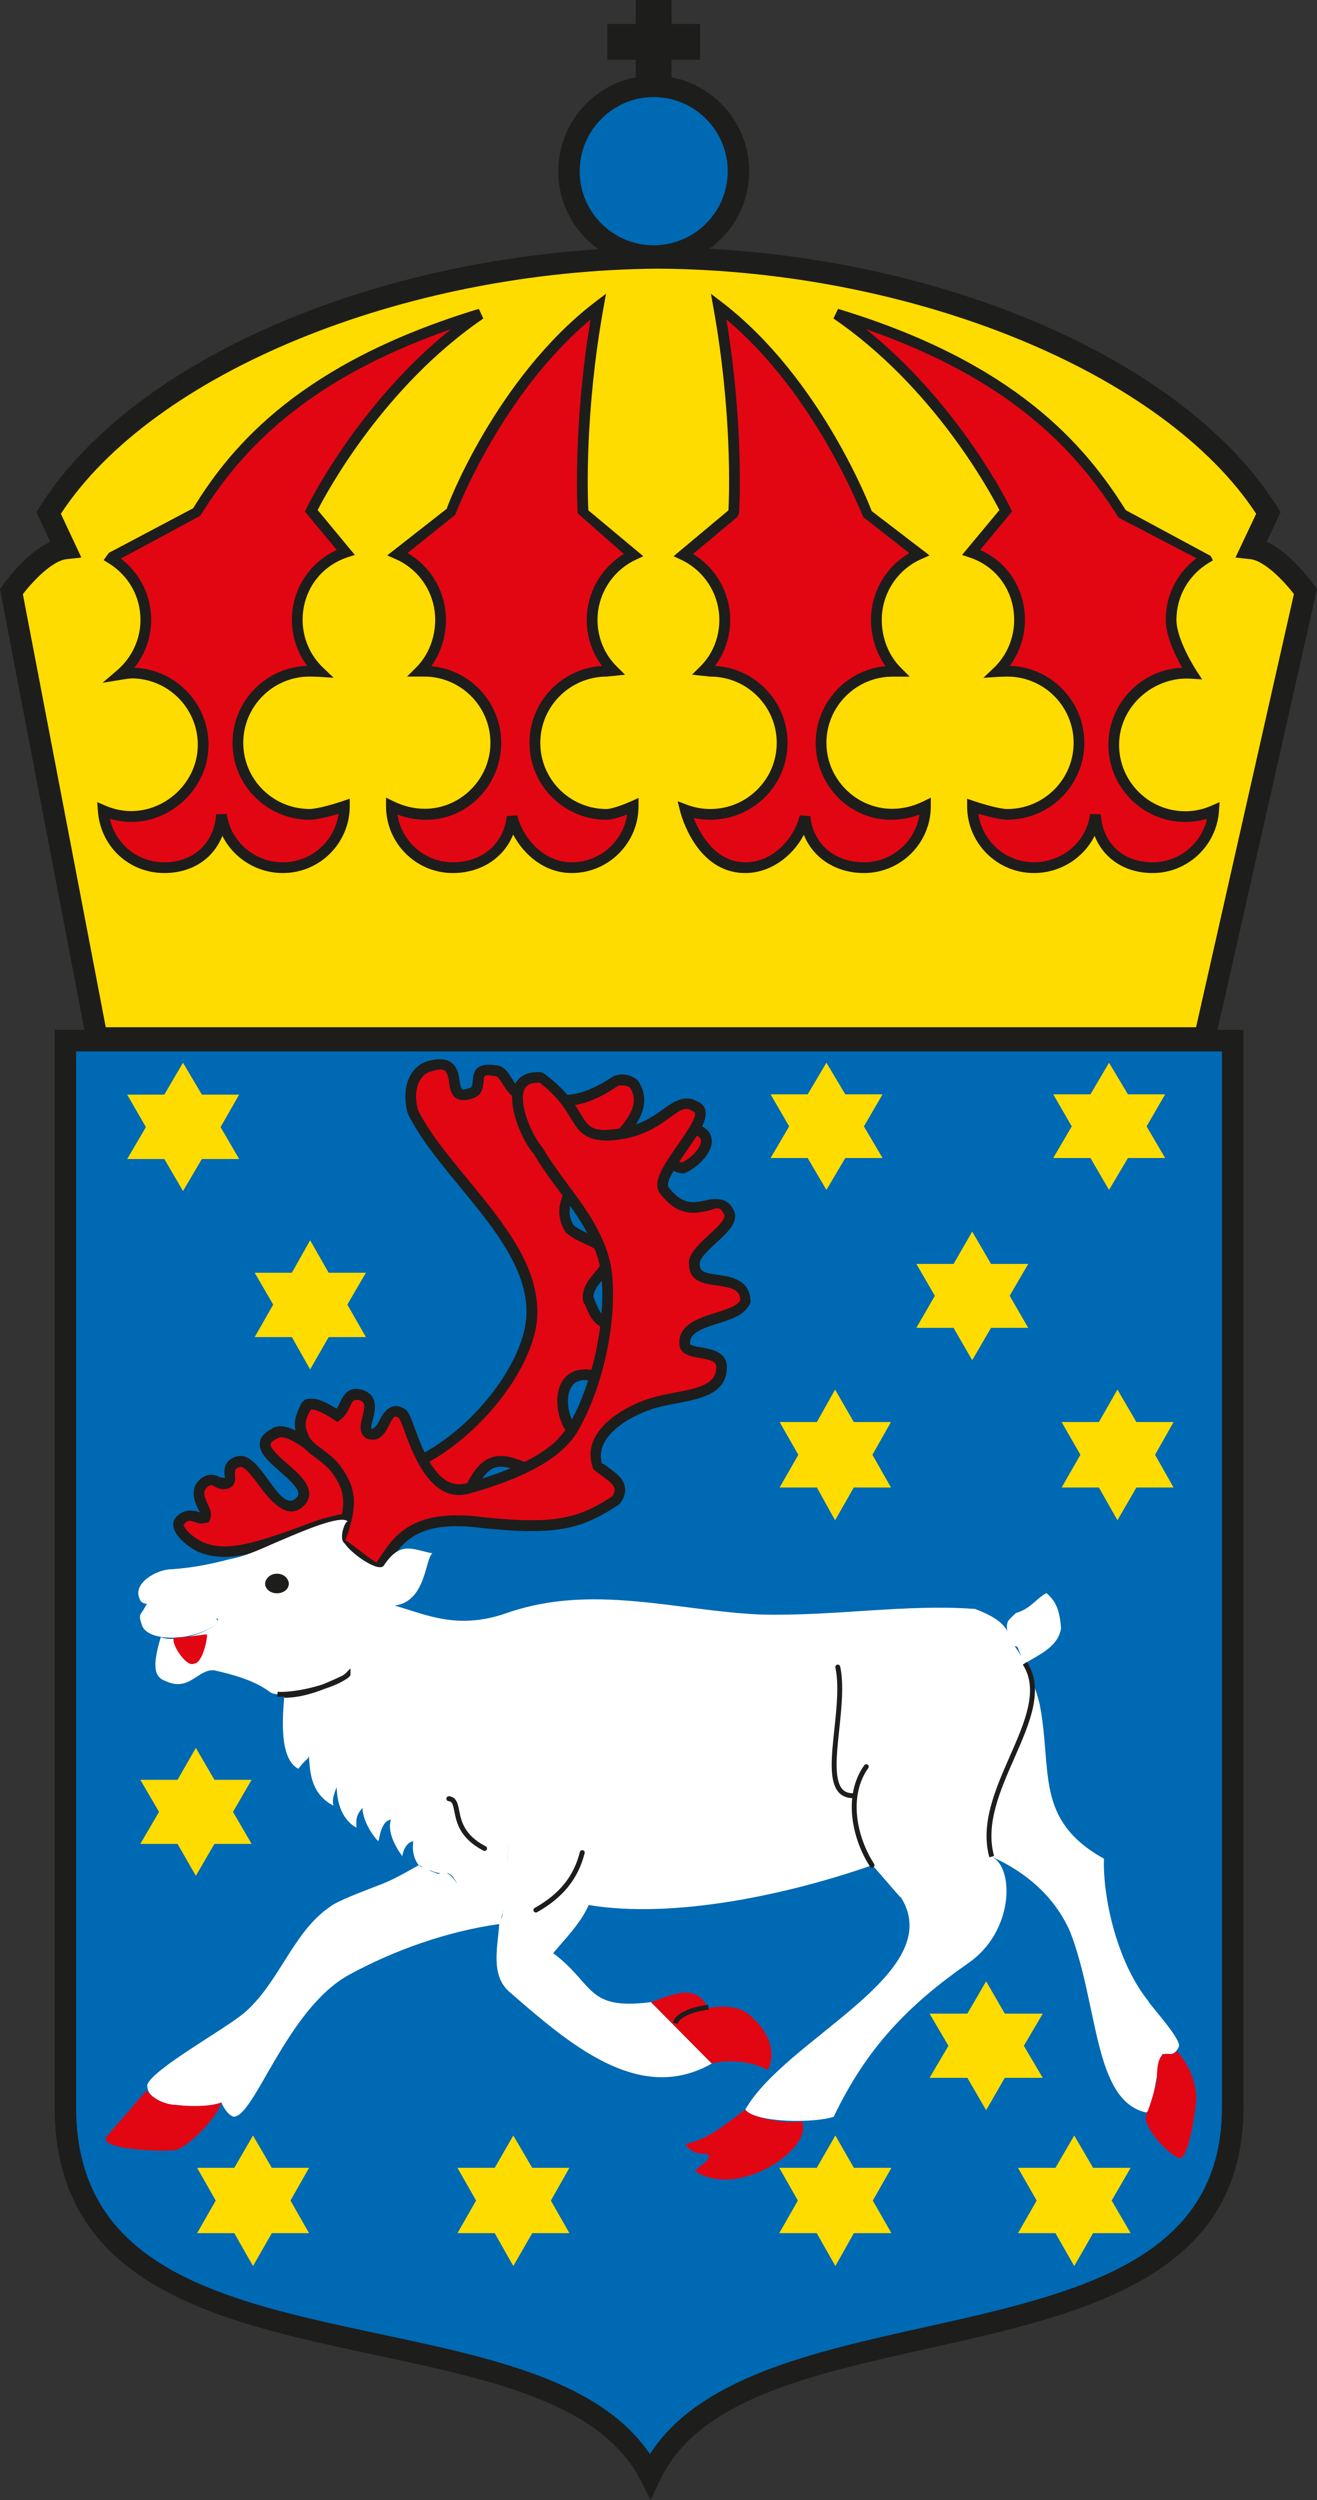
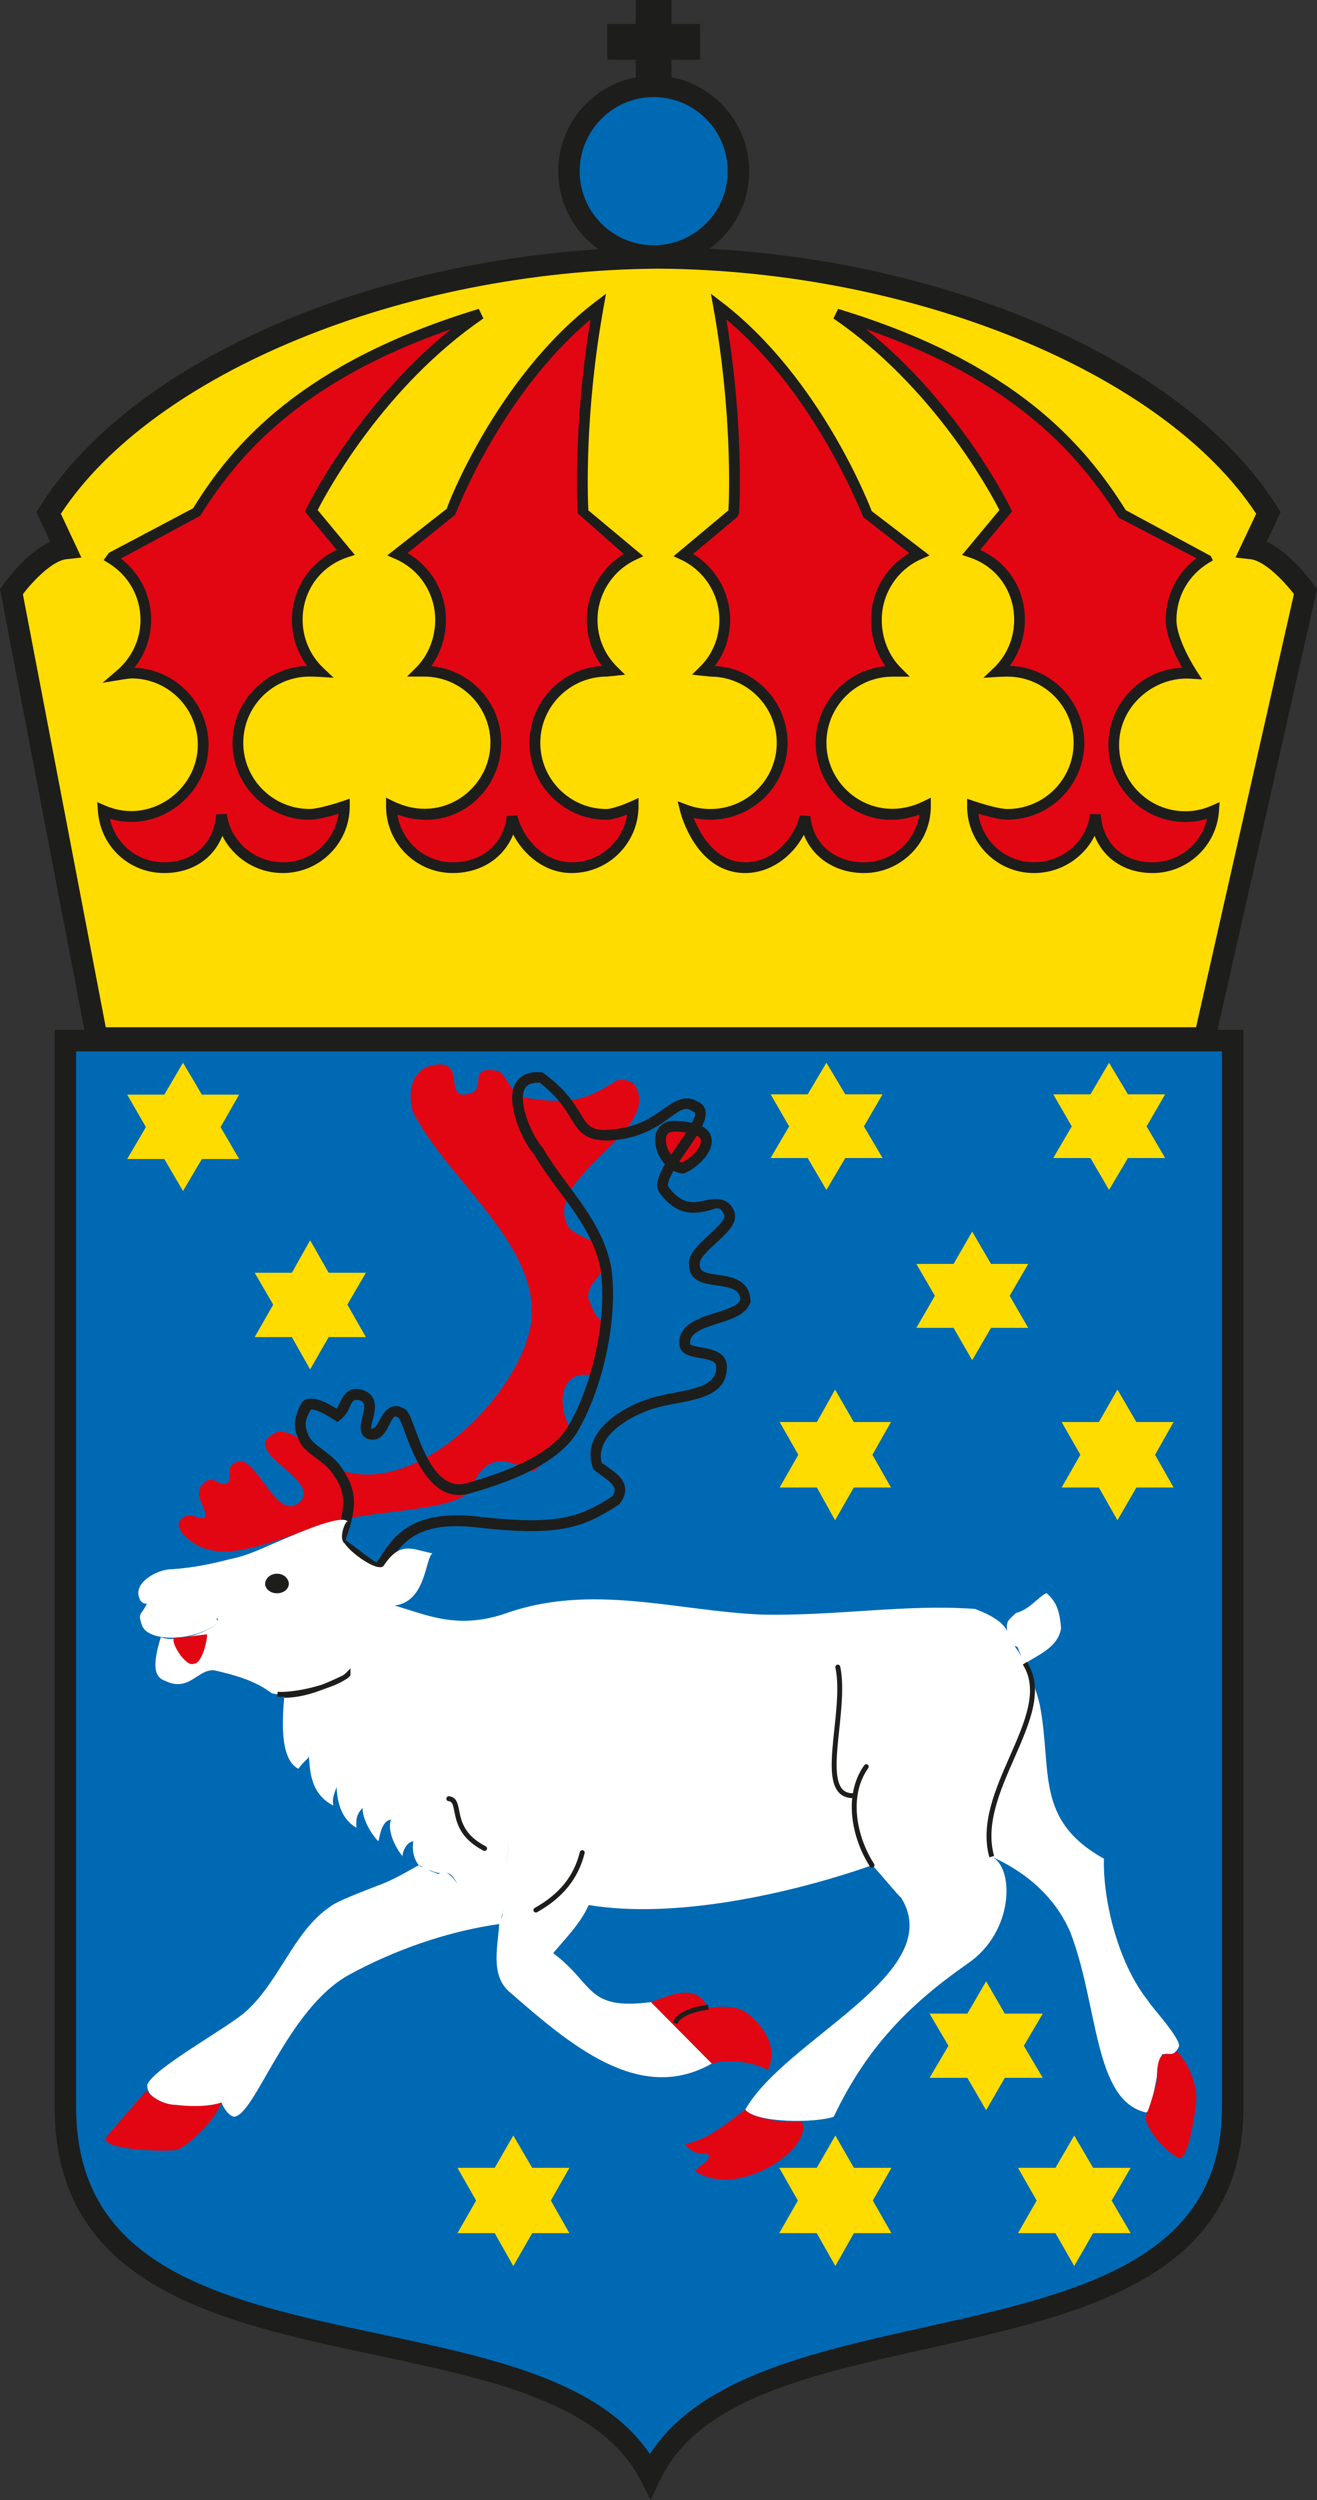
<svg xmlns="http://www.w3.org/2000/svg" version="1.1" x="0px" y="0px" width="36.787px" height="69.794px" viewBox="0 0 36.787 69.794" enable-background="new 0 0 36.787 69.794" xml:space="preserve">
  <rect x="0" y="0" width="36.787" height="69.794" fill="#333333" stroke="none" />
  <g id="Forsvarsmakten">
</g>
  <g id="Ubatsflottiljen">
    <g>
      <g>
        <g>
          <path fill="#FFFFFF" d="M1.827,29.051h32.605v29.785c-0.006,8.047-13.701,4.836-16.269,10.277      c-2.711-5.32-16.309-1.93-16.336-10.266V29.051L1.827,29.051z" />
        </g>
        <g>
          <path fill="#0069B3" d="M1.827,29.051h32.605v29.785c-0.006,8.047-13.701,4.836-16.269,10.277      c-2.711-5.32-16.309-1.93-16.336-10.266V29.051L1.827,29.051z" />
          <path fill="#1D1D1B" d="M18.173,69.794l-0.277-0.545c-1.101-2.16-4.155-2.811-7.388-3.499c-4.407-0.938-8.964-1.908-8.981-6.901      V28.751h33.205v30.084c-0.003,4.767-4.485,5.764-8.82,6.73c-3.3,0.734-6.416,1.428-7.477,3.676L18.173,69.794L18.173,69.794z       M2.126,29.351v29.497c0.015,4.508,4.139,5.386,8.506,6.315c3.149,0.671,6.135,1.307,7.522,3.348      c1.372-2.139,4.548-2.847,7.626-3.531c4.293-0.956,8.349-1.858,8.352-6.144V29.351H2.126L2.126,29.351z" />
        </g>
        <g>
-           <polygon fill="#FFDC00" points="7.067,63.261 6.545,62.343 5.506,62.343 6.026,61.433 5.506,60.519 6.545,60.519 7.067,59.617       7.592,60.519 8.633,60.519 8.114,61.433 8.633,62.343 7.592,62.343 7.067,63.261     " />
-         </g>
+           </g>
        <g>
          <polygon fill="#FFDC00" points="14.338,63.261 13.819,62.343 12.778,62.343 13.299,61.433 12.778,60.519 13.819,60.519       14.338,59.617 14.866,60.519 15.905,60.519 15.387,61.433 15.905,62.343 14.866,62.343 14.338,63.261     " />
        </g>
        <g>
          <polygon fill="#FFDC00" points="30.006,63.261 29.482,62.343 28.435,62.343 28.957,61.433 28.435,60.519 29.482,60.519       30.006,59.617 30.533,60.519 31.582,60.519 31.051,61.433 31.582,62.343 30.533,62.343 30.006,63.261     " />
        </g>
        <g>
          <polygon fill="#FFDC00" points="27.545,58.91 27.021,58.007 25.965,58.007 26.492,57.113 25.965,56.214 27.021,56.214       27.545,55.312 28.066,56.214 29.127,56.214 28.598,57.113 29.127,58.007 28.066,58.007 27.545,58.91     " />
        </g>
        <g>
          <polygon fill="#FFDC00" points="23.326,42.441 22.818,41.527 21.777,41.527 22.299,40.613 21.777,39.699 22.818,39.699       23.326,38.793 23.848,39.699 24.887,39.699 24.369,40.613 24.887,41.527 23.848,41.527 23.326,42.441     " />
        </g>
        <g>
          <polygon fill="#FFDC00" points="31.213,42.441 30.695,41.527 29.654,41.527 30.178,40.613 29.654,39.699 30.695,39.699       31.213,38.793 31.742,39.699 32.781,39.699 32.264,40.613 32.781,41.527 31.742,41.527 31.213,42.441     " />
        </g>
        <g>
          <polyline fill="#FFDC00" points="21.525,32.328 22.043,31.445 21.525,30.551 22.56,30.551 23.084,29.668 23.611,30.551       24.652,30.551 24.131,31.445 24.652,32.328 23.611,32.328 23.084,33.219 23.084,33.219 22.56,32.328     " />
        </g>
        <g>
          <polygon fill="#FFDC00" points="30.978,33.219 30.459,32.328 29.42,32.328 29.937,31.445 29.42,30.551 30.459,30.551       30.978,29.668 31.506,30.551 32.545,30.551 32.027,31.445 32.545,32.328 31.506,32.328 30.978,33.219     " />
        </g>
        <g>
          <polygon fill="#FFDC00" points="27.156,37.972 26.635,37.07 25.596,37.07 26.113,36.175 25.596,35.285 26.635,35.285       27.156,34.383 27.682,35.285 28.721,35.285 28.203,36.175 28.721,37.07 27.682,37.07 27.156,37.972     " />
        </g>
        <g>
-           <polygon fill="#FFDC00" points="5.471,52.367 4.959,51.476 3.92,51.476 4.442,50.582 3.92,49.687 4.959,49.687 5.471,48.796       5.989,49.687 7.028,49.687 6.508,50.582 7.028,51.476 5.989,51.476 5.471,52.367     " />
-         </g>
+           </g>
        <g>
          <polygon fill="#FFDC00" points="5.112,33.25 4.59,32.356 3.553,32.356 4.075,31.465 3.553,30.559 4.59,30.559 5.112,29.668       5.639,30.559 6.68,30.559 6.161,31.465 6.68,32.356 5.639,32.356 5.112,33.25     " />
        </g>
        <g>
          <polygon fill="#FFDC00" points="8.663,38.23 8.153,37.328 7.114,37.328 7.631,36.421 7.114,35.531 8.153,35.531 8.663,34.625       9.18,35.531 10.221,35.531 9.702,36.421 10.221,37.328 9.18,37.328 8.663,38.23     " />
        </g>
        <g>
          <path fill="#E20613" d="M18.805,31.442c0.264-0.008,0.804,0.051,0.902,0.297c0.125,0.309-0.305,0.731-0.634,0.871      C18.475,32.551,18.163,31.461,18.805,31.442L18.805,31.442z" />
          <path fill="#1D1D1B" d="M19.096,32.762l-0.038-0.004c-0.451-0.044-0.772-0.542-0.758-0.956c0.01-0.306,0.202-0.501,0.501-0.511      c0.17,0,0.898,0.019,1.046,0.392c0.174,0.431-0.364,0.915-0.715,1.064L19.096,32.762L19.096,32.762z M18.852,31.591      c-0.129,0.003-0.246,0.029-0.252,0.221c-0.009,0.257,0.195,0.59,0.451,0.642c0.291-0.141,0.591-0.478,0.518-0.66      C19.524,31.684,19.196,31.591,18.852,31.591L18.852,31.591z" />
        </g>
        <g>
          <path fill="#E20613" d="M13.149,41.554c0.508-1.129,1.074-0.734,1.764-0.48c0,0,0.775-0.731,1.06-1.137      c-0.447-0.649-0.369-1.812,0.678-1.512c0.33-1.047,0.33-1.496,0.33-1.496c-0.367,0-0.502-0.629-0.557-0.688      c0-0.355,0.248-0.527,0.445-0.805c0.111-0.226,0.039-0.379-0.021-0.574c-0.197-0.238-0.623-0.285-0.951-0.574      c-0.871-1.418,2.69-2.711,1.82-4.016c-0.139-0.113-0.291-0.152-0.481-0.113c-0.877,0.566-1.34,0.688-2.6,0.48      c-0.498-0.223-0.479-0.734-0.809-0.754c-0.775-0.113-0.236,0.531-0.699,0.641c-0.83,0.262,0.019-1.102-1.164-0.754      c-0.348,0.113-0.613,0.562-0.441,1.242c0.908,1.855,3.502,3.676,3.324,5.808c-0.188,1.992-3.266,5.144-5.486,4.156      c-0.566-0.582-1.418-1.219-1.713-0.949c-1,0.5,1.455,1.32,0.684,1.938c-0.627,0.481-1.162-1.316-1.684-1.164      c-0.422,0.129-0.123,0.496-0.291,0.59c-0.273,0.16-0.332-0.262-0.662,0.008c-0.365,0.332,0.123,0.738,0.037,0.945      c-0.15,0.156-0.441-0.258-0.727,0.133c-0.086,0.184,0.172,0.492,0.576,0.699c0.66,0.277,1.4,0.133,3.117-0.516      C10.125,42.089,12.829,42.265,13.149,41.554L13.149,41.554z" />
-           <path fill="#1D1D1B" d="M6.267,43.463L6.267,43.463c-0.271,0-0.507-0.047-0.743-0.146c-0.437-0.224-0.794-0.602-0.654-0.901      c0.206-0.289,0.491-0.268,0.675-0.209c0.015,0.006,0.031,0.011,0.047,0.016c-0.025-0.025-0.048-0.075-0.065-0.113      c-0.091-0.2-0.243-0.537,0.067-0.819c0.227-0.186,0.44-0.117,0.554-0.048l0.002-0.001l0.134,0.021      c-0.032-0.201-0.051-0.489,0.32-0.603l0.108-0.016c0.288,0,0.521,0.317,0.769,0.653c0.24,0.328,0.513,0.74,0.759,0.551      c0.092-0.073,0.093-0.129,0.094-0.147c0.004-0.165-0.281-0.416-0.511-0.617c-0.31-0.272-0.603-0.529-0.565-0.814      c0.019-0.15,0.128-0.276,0.323-0.373c0.04-0.045,0.137-0.08,0.252-0.08c0.447,0,1.161,0.57,1.636,1.059      c0.213,0.083,0.497,0.142,0.795,0.142c1.95,0,4.271-2.47,4.434-4.207c0.108-1.3-0.89-2.512-1.856-3.684      c-0.575-0.698-1.118-1.358-1.454-2.044c-0.21-0.82,0.129-1.32,0.53-1.451c0.79-0.232,0.882,0.26,0.919,0.537      c0.033,0.244,0.081,0.262,0.108,0.243c0.036,0,0.083-0.009,0.139-0.027c0.093-0.022,0.107-0.047,0.121-0.207      c0.016-0.179,0.015-0.533,0.645-0.439c0.225,0.013,0.338,0.195,0.438,0.355c0.096,0.154,0.195,0.314,0.41,0.41      c1.203,0.179,1.645,0.056,2.457-0.47c0.108-0.033,0.165-0.039,0.218-0.039c0.162,0,0.306,0.053,0.439,0.162      c0.528,0.78-0.185,1.483-0.874,2.163c-0.665,0.655-1.292,1.274-0.913,1.891c0.116,0.094,0.286,0.17,0.451,0.245      c0.188,0.085,0.365,0.165,0.488,0.312l0.047,0.112c0.056,0.172,0.119,0.368-0.007,0.624c-0.066,0.096-0.123,0.163-0.177,0.229      c-0.133,0.157-0.239,0.284-0.252,0.472c0.012,0.026,0.024,0.058,0.04,0.099c0.06,0.155,0.185,0.477,0.365,0.477h0.15v0.15      c0,0.02-0.004,0.484-0.337,1.541l-0.044,0.14l-0.141-0.04c-0.328-0.098-0.555-0.036-0.667,0.18      c-0.147,0.279-0.079,0.764,0.155,1.102l0.059,0.086l-0.06,0.085c-0.291,0.414-1.048,1.13-1.08,1.16l-0.068,0.063l-0.318-0.122      c-0.231-0.093-0.45-0.18-0.639-0.18c-0.188,0-0.437,0.076-0.705,0.671c-0.216,0.479-1.129,0.594-2.287,0.739      c-0.807,0.101-1.642,0.206-2.243,0.447C7.48,43.285,6.807,43.463,6.267,43.463L6.267,43.463z M5.296,42.457      c-0.026,0-0.087,0-0.169,0.112c-0.012,0.031,0.134,0.277,0.523,0.477c0.592,0.249,1.208,0.153,2.996-0.522      c0.634-0.255,1.489-0.362,2.315-0.466c0.936-0.117,1.904-0.239,2.051-0.564c0.26-0.578,0.571-0.848,0.978-0.848      c0.247,0,0.491,0.098,0.75,0.201l0.137,0.053c0.179-0.171,0.663-0.645,0.914-0.969c-0.247-0.42-0.299-0.971-0.115-1.32      c0.159-0.303,0.473-0.436,0.873-0.362c0.19-0.628,0.252-1.016,0.273-1.196c-0.277-0.101-0.414-0.456-0.485-0.641l-0.04-0.043      l-0.021-0.126c0-0.318,0.164-0.514,0.323-0.703c0.05-0.06,0.102-0.12,0.15-0.188c0.06-0.126,0.029-0.221-0.022-0.377      c-0.071-0.108-0.211-0.171-0.373-0.244c-0.176-0.08-0.376-0.17-0.555-0.327c-0.532-0.854,0.244-1.62,0.929-2.295      c0.74-0.73,1.201-1.246,0.865-1.75c-0.066-0.042-0.183-0.08-0.325-0.049c-0.564,0.376-1,0.578-1.68,0.578      c-0.264,0-0.573-0.031-0.974-0.097c-0.336-0.144-0.476-0.371-0.579-0.536c-0.095-0.153-0.139-0.211-0.214-0.216      c-0.306-0.042-0.297-0.038-0.315,0.167c-0.013,0.149-0.035,0.397-0.34,0.469c-0.076,0.024-0.151,0.038-0.218,0.038      c-0.338,0-0.38-0.315-0.405-0.503c-0.053-0.393-0.157-0.402-0.533-0.29c-0.268,0.087-0.491,0.458-0.338,1.062      c0.31,0.625,0.842,1.272,1.405,1.956c1.004,1.219,2.042,2.479,1.923,3.901c-0.174,1.851-2.651,4.48-4.733,4.48h0      c-0.341,0-0.665-0.067-0.963-0.2c-0.592-0.593-1.189-1-1.467-1l-0.118,0.048c-0.097,0.049-0.154,0.1-0.16,0.144      c-0.017,0.127,0.263,0.372,0.466,0.551c0.305,0.268,0.62,0.544,0.613,0.851c-0.003,0.141-0.074,0.268-0.209,0.376      c-0.413,0.319-0.84-0.139-1.186-0.608c-0.174-0.237-0.392-0.532-0.527-0.532c-0.164,0.047-0.161,0.099-0.151,0.235      c0.007,0.104,0.018,0.262-0.13,0.345C6.27,41.619,6.097,41.56,5.996,41.5c-0.078-0.048-0.117-0.056-0.206,0.018      c-0.128,0.117-0.094,0.238,0.01,0.469c0.063,0.138,0.128,0.281,0.071,0.418l-0.038,0.093l-0.19,0.036      c-0.068,0-0.131-0.021-0.192-0.041C5.398,42.475,5.343,42.457,5.296,42.457L5.296,42.457z" />
        </g>
        <g>
-           <path fill="#E20613" d="M9.454,43.086c0.096-0.07,1.061,0.855,1.144,0.68c0.426-0.586,0.754-1.543,2.881-1.262      c2.029,0.215,2.726,0.027,3.711-0.609c0.389-0.5-0.209-0.707-0.518-0.996c-0.275-0.961,1.045-1.621,1.746-1.777      c0.709-0.18,1.681-0.18,1.736-0.891c0.078-0.637-1.011-0.328-1.027-0.707c-0.059-0.762,1.453-0.648,1.689-1.168      c0-0.949-1.416-0.332-1.416-1.031c-0.096-0.461,1.123-1.035,0.973-1.449c-0.293-0.746-1.012,0.414-1.804-0.633      c-0.406-0.461,1.531-2.105,0.849-2.359c-0.613-0.375-0.849,0.734-2.437,0.809c-1.008,0.039-0.621-0.676-1.842-1.605      c-1.234-0.133-0.502,1.605-0.092,2.059c0.623,1.078,1.625,1.949,1.877,3.261c0.209,1.418-0.252,3.367-0.951,4.531      c-0.557,0.867-1.938,1.344-2.92,1.617c-1.273,0.34-1.588-1.992-1.84-2.102c-0.502-0.309-0.426,0.711-0.889,0.578      c-0.352-0.137,0.348-0.91-0.256-1.09c-0.441-0.125-0.348,0.348-0.65,0.574c-0.51-0.34-0.719-0.34-0.85-0.301      c-0.125,0.238-0.273,0.527-0.101,0.875c0.09,0.348,0.584,0.504,0.894,0.891C9.784,41.554,9.897,41.968,9.454,43.086      L9.454,43.086z" />
          <path fill="#1D1D1B" d="M10.558,43.937c-0.143,0-0.338-0.138-0.719-0.431c-0.119-0.09-0.273-0.209-0.354-0.257l-0.363,0.266      l0.192-0.485c0.433-1.089,0.303-1.449-0.073-1.961c-0.117-0.146-0.271-0.26-0.421-0.371c-0.223-0.165-0.433-0.32-0.498-0.571      c-0.197-0.39-0.01-0.746,0.114-0.981l0.09-0.074c0.23-0.069,0.483,0.007,0.874,0.254c0.044-0.058,0.076-0.126,0.109-0.196      c0.085-0.182,0.231-0.436,0.601-0.332c0.481,0.144,0.366,0.592,0.304,0.832c-0.022,0.085-0.058,0.227-0.04,0.262      c0.095-0.013,0.155-0.102,0.23-0.249c0.119-0.236,0.337-0.529,0.688-0.316c0.105,0.044,0.167,0.201,0.308,0.584      c0.247,0.671,0.648,1.695,1.414,1.501c1.503-0.419,2.43-0.927,2.832-1.554c0.723-1.204,1.124-3.109,0.929-4.429      c-0.161-0.837-0.64-1.484-1.147-2.168c-0.247-0.332-0.501-0.676-0.712-1.039c-0.311-0.338-0.786-1.381-0.544-1.926      c0.083-0.185,0.292-0.415,0.782-0.356c0.639,0.459,0.876,0.849,1.049,1.134c0.197,0.324,0.288,0.472,0.7,0.472      c0.872-0.039,1.297-0.347,1.639-0.594c0.324-0.235,0.62-0.398,0.952-0.194c0.121,0.042,0.179,0.141,0.201,0.214      c0.09,0.287-0.193,0.693-0.521,1.164c-0.229,0.328-0.612,0.877-0.495,1.01c0.282,0.372,0.526,0.414,0.686,0.414      c0.12,0,0.238-0.027,0.353-0.052c0.354-0.081,0.654-0.039,0.793,0.316c0.11,0.305-0.189,0.581-0.505,0.873      c-0.219,0.202-0.491,0.453-0.461,0.6c0.004,0.197,0.115,0.238,0.501,0.292c0.366,0.051,0.919,0.128,0.919,0.77      c-0.144,0.347-0.507,0.461-0.892,0.582c-0.497,0.156-0.82,0.281-0.798,0.574c0.002,0.048,0.222,0.086,0.316,0.101      c0.288,0.05,0.771,0.132,0.709,0.636c-0.051,0.672-0.766,0.806-1.396,0.924c-0.155,0.028-0.309,0.058-0.452,0.094      c-0.438,0.098-1.242,0.443-1.549,0.96c-0.122,0.207-0.152,0.413-0.09,0.631c0.021-0.018,0.101,0.049,0.181,0.106      c0.211,0.152,0.43,0.311,0.465,0.56c0.021,0.148-0.031,0.305-0.154,0.463c-1.013,0.668-1.673,0.896-3.845,0.667      c-1.805-0.24-2.222,0.416-2.593,0.979c-0.051,0.077-0.1,0.151-0.15,0.221l-0.045,0.062L10.558,43.937L10.558,43.937z       M9.648,42.998c0.085,0.052,0.2,0.139,0.373,0.271c0.148,0.113,0.381,0.292,0.497,0.351c0.037-0.055,0.069-0.103,0.102-0.153      c0.375-0.568,0.888-1.379,2.879-1.111c2.063,0.217,2.684,0.013,3.61-0.587c0.035-0.059,0.066-0.138,0.057-0.202      c-0.018-0.123-0.184-0.244-0.344-0.36c-0.089-0.064-0.178-0.129-0.252-0.198c-0.127-0.365-0.086-0.657,0.079-0.935      c0.385-0.648,1.305-1.002,1.737-1.099c0.145-0.037,0.305-0.066,0.466-0.097c0.675-0.127,1.121-0.24,1.153-0.659      c0.024-0.196-0.089-0.246-0.462-0.31c-0.247-0.042-0.554-0.095-0.565-0.38c-0.042-0.547,0.54-0.73,1.007-0.878      c0.306-0.096,0.621-0.195,0.695-0.358c-0.014-0.282-0.214-0.346-0.673-0.41c-0.319-0.044-0.757-0.105-0.757-0.559      c-0.062-0.282,0.251-0.571,0.554-0.851c0.198-0.183,0.47-0.433,0.429-0.547c-0.119-0.303-0.257-0.174-0.446-0.129      c-0.124,0.028-0.266,0.06-0.419,0.06c-0.351,0-0.651-0.171-0.918-0.524c-0.266-0.3,0.097-0.82,0.481-1.371      c0.223-0.319,0.527-0.756,0.481-0.903c-0.132-0.085-0.188-0.103-0.239-0.103c-0.125,0-0.27,0.105-0.452,0.236      c-0.354,0.256-0.839,0.608-1.732,0.649c-0.002,0-0.004,0-0.006,0c-0.66,0-0.825-0.271-1.034-0.614      c-0.169-0.278-0.38-0.625-0.895-1.018c0.026,0.021-0.012,0.017-0.042,0.02c-0.252,0-0.328,0.107-0.364,0.187      c-0.18,0.405,0.235,1.323,0.511,1.628c0.22,0.375,0.47,0.711,0.711,1.037c0.505,0.681,1.027,1.385,1.202,2.297      c0.204,1.386-0.213,3.377-0.97,4.637c-0.446,0.695-1.429,1.245-3.008,1.685c-1.005,0.268-1.512-0.972-1.774-1.687      c-0.064-0.175-0.144-0.393-0.185-0.435c-0.05-0.028-0.08-0.033-0.092-0.033c-0.053,0-0.118,0.128-0.17,0.231      c-0.094,0.186-0.21,0.417-0.467,0.417l-0.122-0.018c-0.29-0.112-0.212-0.419-0.16-0.621c0.086-0.337,0.069-0.42-0.098-0.47      c-0.151-0.015-0.172,0.014-0.245,0.17c-0.056,0.121-0.126,0.271-0.273,0.381l-0.085,0.064L9.335,39.64      c-0.292-0.194-0.51-0.293-0.648-0.293c-0.125,0.204-0.215,0.414-0.085,0.676c0.049,0.177,0.21,0.296,0.396,0.434      c0.158,0.117,0.336,0.249,0.481,0.43C9.914,41.478,10.045,41.935,9.648,42.998L9.648,42.998z" />
        </g>
        <g>
          <path fill="#FFFFFF" d="M7.944,47.328c-0.037,0.461-0.18,1.758,0.389,2.051c0.225-0.293,0.271-0.254,0.293-0.359      c0.037,0.32,0,1.039,0.688,1.387c-0.055-0.191,0.049-0.398,0.086-0.512c0.019,0.113,0,0.809,0.555,1.129      c0-0.195-0.035-0.32,0.172-0.555c0,0.441,0.418,0.934,0.434,0.922c0.039,0.055,0.039-0.543,0.359-0.594      c-0.131,0.402,0.238,0.922,0.33,1.035c-0.035,0.055,0.02-0.387,0.295-0.43l0,0c-0.057,0.371,0.094,0.598,0.152,0.668      c0.326,0.145,0.488,0.246,0.736,0.223c0.385-0.039,0.291,0.773,0.99,0.68c-0.18,0-0.369-0.07-0.482-0.164      c-0.217-0.234-0.367-0.668-0.699-0.492c-0.133-0.062-0.219-0.062-0.332-0.176c-0.092-0.027-0.148,0-0.213-0.07      c-0.344,0.184-0.672,0.402-1.219,0.598c-0.352,0.141-1.059,0.398-1.26,0.563c-1.037,0.699-1.426,2.145-2.414,2.977      c-0.576,0.473-2.533,1.551-2.691,1.992c-0.023,0.695,1.584,0.695,2.074,0.496c0.041,0.109,0.172,0.348,0.34,0.395      c0.588,0,1.475-2.996,3.221-3.961c1.277-0.695,2.74-1.211,4.197-1.418c0.272-0.645,0.232-2.32,0.272-3.336      c-0.039,0.742,0,1.551-0.096,2.34c-0.039,0.238-0.039,0.516-0.084,0.707c0,0.156-0.092,0.156-0.092,0.289      c-0.039,0.621-0.25,1.418,0.272,1.883c1.682,1.465,3.637,3.168,5.665,2.012l-1.699-1.715c-1.822,0.234-1.568-0.496-2.731-1.367      c0.332-0.398,0.773-0.84,0.992-1.344c2.381,0.398,5.591-0.297,7.914-1.109c0.076,0.043,0.756,0.883,0.812,0.902      c1.311,2.125-3.23,3.934-4.354,5.922c0.303,0.375,1.973,0.375,2.473,0.195c0.908-1.906,2.07-3.109,3.733-4.27      c1.32-0.891,1.307-2.699,0.68-2.988c0.936,0.422,1.748,1.09,2.191,2.098c0.793,2.051,0.65,4.691,2.105,5.039      c0.199,0.043,0.314-1.25,0.463-1.621c0.113-0.043,0.311,0.113,0.463-0.203c0.123-0.18-0.85-1.223-0.85-1.285      c-0.908-1.129-1.275-2.977-1.238-3.973c-1.951-1.09-1.435-2.453-1.795-4.312c-0.105-0.441-0.254-0.75-0.414-1.141      c-0.096-0.227-0.285-0.48-0.285-0.48c0.094,0,0.094,0.059,0.113,0.113c0.076,0.152,0.115,0.328,0.172,0.367      c0.453-0.27,0.934-0.48,1.012-0.984c-0.037-0.371-0.078-0.699-0.408-0.977c-0.256,0.121-0.443,0.441-0.852,0.555      c-0.051,0.051-0.236,0.203-0.236,0.27c-0.053,0.121,0,0.43,0.199,0.656c-0.236-0.371-0.104-0.656-1.104-1.039      c-1.935-0.145-3.912,0.207-5.996,0.156c-2.326-0.102-4.705-0.875-7.083-0.043c-1.381,0.484-2.25,0.043-3.135-0.207      c0.885-0.113,0.848-1.32,1.055-1.457c-0.592-0.125-0.906-0.348-1.367,0.352c-0.168,0.172-0.904-0.352-1.084-0.629      c-0.191-0.133,0.035-0.695,0.094-0.605c-0.154-0.215-1.221,0.238-1.814,0.492c-0.547,0.227-0.951,0.445-1.475,0.547      c-0.535,0.141-1.047,0.246-1.641,0.285c-0.406,0-1.105,0.391-0.889,0.832c0.057,0.184,0.32,0.133,0.424,0.133      c-0.252,0-0.291,0-0.215,0c-0.076,0.094-0.053,0.106-0.168,0.258c-0.057,0.082-0.037,0.164,0.016,0.328      c0.162,0.516,1.529,0.461,2.125-0.059c0,0,0-0.023,0-0.043c0-0.023-0.059-0.07-0.059-0.133c-0.055,0-0.15,0-0.234,0      c0.18,0,0.084,0,0,0c0.027,0,0.047,0,0.105,0c0.074,0,0.092,0.062,0.188,0.062c0,0.047,0,0.09,0,0.113      c-0.352,0.328-1.188,0.562-1.594,0.406c-0.258,0.855-0.164,1.121,0.131,1.223c0.67,0.32,0.906-0.348,1.367-0.297      c0.5,0.113,1.125,0.277,1.568,0.617c0.041,0.027,0.105,0.043,0.191,0.051" />
        </g>
        <g>
          <path fill="#1D1D1B" d="M7.944,47.396v-0.027c-0.077,0.002-0.143,0.001-0.202-0.005l0.014-0.135      c0.284,0.023,0.803-0.06,1.237-0.199c0.198-0.077,0.393-0.166,0.584-0.257c0.038-0.026,0.07-0.053,0.096-0.078l0.117-0.121      v0.168c0,0.029-0.009,0.062-0.124,0.139c-0.008,0.004-0.017,0.008-0.025,0.012c-0.143,0.093-0.348,0.181-0.575,0.255      C8.699,47.292,8.324,47.396,7.944,47.396L7.944,47.396z" />
        </g>
        <g>
          <path fill="#1D1D1B" d="M14.969,53.392c-0.024,0-0.047-0.013-0.06-0.035c-0.019-0.033-0.007-0.074,0.026-0.093      c0.693-0.389,1.094-0.885,1.262-1.562c0.01-0.036,0.045-0.055,0.083-0.05c0.037,0.009,0.059,0.046,0.05,0.083      c-0.175,0.707-0.609,1.246-1.328,1.648C14.992,53.389,14.98,53.392,14.969,53.392L14.969,53.392z" />
        </g>
        <g>
          <path fill="#1D1D1B" d="M13.536,51.673c-0.011,0-0.021-0.002-0.031-0.008c-0.666-0.345-0.755-0.796-0.814-1.095      c-0.04-0.208-0.062-0.276-0.163-0.288c-0.038-0.005-0.065-0.039-0.06-0.076c0.004-0.037,0.036-0.062,0.076-0.061      c0.208,0.025,0.244,0.206,0.282,0.399c0.057,0.289,0.135,0.686,0.742,1c0.034,0.018,0.047,0.059,0.029,0.092      C13.584,51.66,13.56,51.673,13.536,51.673L13.536,51.673z" />
        </g>
        <g>
          <path fill="#E20613" d="M6.186,58.695c-0.215,0.574-1.008,1.27-1.266,1.324c-0.299,0.059-2.305,0-1.916-0.402l1.084-1.254      c0.182,0.207,0.484,0.398,0.832,0.398C5.235,58.804,5.819,58.824,6.186,58.695L6.186,58.695z" />
        </g>
        <g>
          <path fill="#E20613" d="M19.881,57.605l-1.699-1.715c0.48-0.145,1.236-0.578,1.583,0.145c0.021,0.059,0.523-0.113,0.984,0.09      c0.238,0.125,1.088,0.84,0.699,1.664C20.91,57.492,20.213,57.519,19.881,57.605L19.881,57.605z" />
        </g>
        <g>
          <path fill="#E20613" d="M22.385,59.203c0,0.043-0.408,0.066-0.881-0.027c-0.406-0.086-0.594-0.164-0.688-0.281      c-0.443,0.309-0.992,0.836-1.673,0.957c0.218,0.367,0.623,0.227,0.644,0.309c0.094,0.152-0.274,0.297-0.369,0.453      C20.654,61.421,22.789,59.925,22.385,59.203L22.385,59.203z" />
        </g>
        <g>
          <path fill="#1D1D1B" d="M24.357,52.138c-0.022,0-0.044-0.011-0.058-0.031c-0.499-0.77-0.762-1.982-0.158-2.827      c0.022-0.03,0.063-0.039,0.096-0.016c0.03,0.022,0.037,0.064,0.016,0.096c-0.566,0.792-0.313,1.941,0.162,2.673      c0.021,0.031,0.012,0.074-0.021,0.095C24.383,52.134,24.37,52.138,24.357,52.138L24.357,52.138z" />
        </g>
        <g>
          <path fill="#1D1D1B" d="M23.823,50.198c-0.161,0-0.291-0.05-0.386-0.15c-0.288-0.302-0.215-0.986-0.131-1.778      c0.065-0.608,0.131-1.238,0.028-1.716c-0.008-0.037,0.017-0.073,0.053-0.082c0.034-0.009,0.073,0.016,0.082,0.053      c0.106,0.499,0.038,1.14-0.027,1.76c-0.077,0.727-0.149,1.413,0.094,1.67c0.076,0.079,0.186,0.115,0.325,0.106      c0.035,0.002,0.07,0.027,0.072,0.065c0.002,0.038-0.026,0.07-0.065,0.072C23.853,50.198,23.839,50.198,23.823,50.198      L23.823,50.198z" />
        </g>
        <g>
          <path fill="#1D1D1B" d="M27.635,51.85c-0.257-0.932,0.165-1.894,0.573-2.823c0.419-0.954,0.814-1.854,0.361-2.557l0.115-0.074      c0.493,0.764,0.083,1.697-0.351,2.686c-0.399,0.908-0.812,1.848-0.566,2.731L27.635,51.85L27.635,51.85z" />
        </g>
        <g>
          <path fill="#E20613" d="M32.312,58.105c-0.115,0.441-0.238,0.844-0.314,0.957c-0.037,0.379,0.66,1.109,0.965,1.191      c0.252-0.035,0.453-1.43,0.453-1.707c-0.039-0.613-0.311-1.027-0.549-1.293c-0.113,0.152-0.209,0.051-0.352,0.094      C32.312,57.406,32.312,57.933,32.312,58.105L32.312,58.105z" />
        </g>
        <g>
          <path fill="#1D1D1B" d="M7.737,44.48c-0.254,0-0.418-0.223-0.283-0.406c0.123-0.188,0.443-0.188,0.566,0      C8.153,44.257,7.993,44.48,7.737,44.48L7.737,44.48z" />
        </g>
        <g>
          <path fill="#1D1D1B" d="M18.928,56.5l-0.133-0.031c0.069-0.287,0.553-0.447,0.983-0.502l0.018,0.137      C19.327,56.162,18.971,56.325,18.928,56.5L18.928,56.5z" />
        </g>
        <g>
          <path fill="#E20613" d="M5.774,45.625c-0.195,0.019-0.613,0.09-0.867,0.09c-0.236,0,0.272,0.852,0.508,0.73      C5.678,46.445,5.821,45.613,5.774,45.625L5.774,45.625z" />
        </g>
        <g>
          <polygon fill="#FFDC00" points="23.334,63.261 22.814,62.343 21.766,62.343 22.287,61.433 21.766,60.519 22.814,60.519       23.334,59.617 23.851,60.519 24.9,60.519 24.379,61.433 24.9,62.343 23.851,62.343 23.334,63.261     " />
        </g>
      </g>
      <g>
        <g>
          <g>
            <g>
              <polygon fill="#1D1D1B" points="18.758,2.817 17.758,2.817 17.758,0 18.758,0 18.758,2.817       " />
            </g>
            <g>
              <polygon fill="#1D1D1B" points="19.555,1.668 16.963,1.668 16.963,0.668 19.555,0.668 19.555,1.668       " />
            </g>
          </g>
          <g>
            <path fill="#0069B3" d="M15.893,4.781c0-1.309,1.061-2.371,2.365-2.371c1.308,0,2.369,1.062,2.369,2.371       s-1.061,2.367-2.369,2.367C16.954,7.149,15.893,6.09,15.893,4.781L15.893,4.781z" />
            <path fill="#1D1D1B" d="M18.258,7.448c-1.47,0-2.665-1.196-2.665-2.667c0-1.473,1.195-2.671,2.665-2.671       c1.471,0,2.668,1.198,2.668,2.671C20.927,6.252,19.729,7.448,18.258,7.448L18.258,7.448z M18.258,2.71       c-1.139,0-2.066,0.929-2.066,2.071c0,1.14,0.927,2.067,2.066,2.067c1.141,0,2.069-0.928,2.069-2.067       C20.327,3.639,19.399,2.71,18.258,2.71L18.258,2.71z" />
          </g>
        </g>
        <g>
          <g>
            <path fill-rule="evenodd" clip-rule="evenodd" fill="#FFDC00" d="M36.465,16.516l-2.816,12.461H18.325h-0.291H2.705       L0.319,16.516c0,0,0.793-1.125,1.504-1.203L1.358,14.32c2.617-4.184,9.775-7.07,17.035-7.121c-0.047,0-0.098,0-0.144,0h0.287       c-0.049,0-0.096,0-0.143,0c7.255,0.051,14.419,2.938,17.037,7.121l-0.469,0.992C35.67,15.391,36.465,16.516,36.465,16.516z" />
            <path fill="#1D1D1B" d="M33.889,29.276H2.457L0,16.447l0.074-0.104c0.075-0.106,0.658-0.911,1.33-1.217L1.017,14.3l0.086-0.139       C3.729,9.965,10.765,6.99,18.248,6.9V6.9L18.536,6.9c7.485,0.089,14.523,3.064,17.148,7.261L35.77,14.3l-0.39,0.826       c0.671,0.306,1.254,1.11,1.329,1.216l0.077,0.109L33.889,29.276L33.889,29.276z M2.954,28.677h30.455l2.733-12.093       c-0.301-0.392-0.832-0.931-1.214-0.973l-0.418-0.046l0.578-1.222c-2.573-3.924-9.552-6.793-16.695-6.843       C11.251,7.549,4.272,10.419,1.7,14.343l0.573,1.222l-0.417,0.046c-0.384,0.042-0.918,0.585-1.217,0.977L2.954,28.677       L2.954,28.677z" />
          </g>
          <g>
            <path fill-rule="evenodd" clip-rule="evenodd" fill="#E20613" d="M31.109,20.793c0-1.101,0.899-2.004,2-2.004       c0.061,0,0.121,0.004,0.18,0.008c0,0-0.578-0.883-0.578-1.492c0-0.73,0.389-1.363,0.973-1.719l-0.01-0.019l-2.356-1.246       c-1.371-2.191-3.478-4.199-7.953-5.555c3.125,2.137,4.729,5.492,4.729,5.492l-0.965,1.16c0.799,0.266,1.35,1,1.35,1.887       c0,0.566-0.232,1.082-0.609,1.441c0,0,0.123-0.008,0.27-0.008c1.108,0,2,0.891,2,2c0,1.105-0.892,1.996-2,1.996       c-0.314,0-0.975-0.226-0.975-0.226c0,0.949,0.77,1.715,1.715,1.715c0.875,0,1.613-0.637,1.719-1.481       c0.057,0.883,0.693,1.481,1.6,1.481c0.906,0,1.643-0.699,1.703-1.594c-0.24,0.105-0.508,0.168-0.791,0.168       C32.008,22.797,31.109,21.899,31.109,20.793z" />
            <path fill="#1D1D1B" d="M32.197,24.373c-0.771,0-1.37-0.4-1.622-1.04c-0.307,0.62-0.957,1.04-1.696,1.04       c-1.028,0-1.865-0.836-1.865-1.865v-0.21l0.199,0.068c0.177,0.061,0.688,0.219,0.926,0.219c1.021,0,1.85-0.828,1.85-1.846       c0-1.02-0.829-1.85-1.85-1.85c-0.141,0-0.258,0.007-0.26,0.008l-0.411,0.026l0.298-0.284c0.357-0.341,0.562-0.827,0.562-1.333       c0-0.808-0.489-1.493-1.246-1.744l-0.209-0.069l1.043-1.254c-0.274-0.534-1.856-3.448-4.636-5.348l0.129-0.268       c4.944,1.498,6.892,3.79,8.036,5.619l2.372,1.278l0.062,0.123l-0.118,0.072c-0.565,0.343-0.9,0.938-0.9,1.591       c0,0.558,0.548,1.401,0.554,1.41l0.164,0.252l-0.3-0.02c-1.049-0.075-2.02,0.766-2.02,1.846c0,1.023,0.829,1.854,1.85,1.854       c0.25,0,0.496-0.052,0.73-0.155l0.227-0.1l-0.017,0.247C33.984,23.611,33.17,24.373,32.197,24.373L32.197,24.373z        M30.449,22.724l0.298,0.009c0.053,0.814,0.622,1.34,1.45,1.34c0.734,0,1.361-0.518,1.519-1.216       c-0.197,0.059-0.4,0.09-0.606,0.09c-1.186,0-2.15-0.966-2.15-2.154c0-1.158,0.917-2.105,2.061-2.152       c-0.179-0.316-0.46-0.886-0.46-1.337c0-0.683,0.317-1.311,0.858-1.72l-2.171-1.132c-1.101-1.724-2.845-3.799-7.059-5.263       c2.642,2.119,4.024,4.972,4.04,5.003l0.041,0.086l-0.893,1.074c0.767,0.341,1.251,1.085,1.251,1.951       c0,0.467-0.151,0.919-0.422,1.285c1.154,0.036,2.082,0.986,2.082,2.149c0,1.184-0.965,2.146-2.15,2.146       c-0.221,0-0.581-0.097-0.81-0.167c0.102,0.764,0.759,1.355,1.551,1.355C29.678,24.073,30.352,23.493,30.449,22.724       L30.449,22.724z" />
          </g>
          <g>
            <path fill-rule="evenodd" clip-rule="evenodd" fill="#E20613" d="M9.655,15.418l-0.961-1.16c0,0,1.604-3.355,4.723-5.492       c-4.473,1.355-6.58,3.363-7.951,5.555L3.11,15.567l-0.012,0.019c0.586,0.356,0.975,0.988,0.975,1.719       c0,0.609-0.273,1.152-0.707,1.524c0,0,0.248-0.039,0.307-0.039c1.104,0,2.002,0.902,2.002,2.004       c0,1.106-0.898,2.004-2.002,2.004c-0.283,0-0.545-0.062-0.789-0.168c0.064,0.895,0.797,1.594,1.705,1.594       c0.904,0,1.545-0.598,1.598-1.481c0.109,0.844,0.848,1.481,1.717,1.481c0.947,0,1.717-0.766,1.717-1.715       c0,0-0.662,0.226-0.973,0.226c-1.105,0-2.002-0.891-2.002-1.996c0-1.109,0.897-2,2.002-2c0.145,0,0.271,0.008,0.271,0.008       c-0.377-0.359-0.615-0.875-0.615-1.441C8.303,16.418,8.86,15.684,9.655,15.418z" />
            <path fill="#1D1D1B" d="M7.903,24.373c-0.735,0-1.384-0.42-1.692-1.039c-0.251,0.639-0.849,1.039-1.623,1.039       c-0.986,0-1.784-0.745-1.854-1.733l-0.018-0.247l0.227,0.098c1.238,0.538,2.582-0.426,2.582-1.698       c0-1.022-0.831-1.854-1.852-1.854c-0.056,0-0.283,0.037-0.283,0.037l-0.527,0.086l0.406-0.347       c0.416-0.356,0.655-0.87,0.655-1.41c0-0.653-0.337-1.247-0.902-1.59l-0.128-0.078l0.147-0.203l2.355-1.246       c1.087-1.776,3.035-4.067,7.978-5.565l0.128,0.267c-2.774,1.901-4.356,4.815-4.629,5.349l1.038,1.253L9.702,15.56       c-0.759,0.254-1.249,0.939-1.249,1.745c0,0.503,0.207,0.988,0.569,1.333l0.297,0.283l-0.41-0.025       c-0.001,0-0.124-0.008-0.262-0.008c-1.021,0-1.852,0.83-1.852,1.85c0,1.018,0.831,1.846,1.852,1.846       c0.234,0,0.747-0.158,0.924-0.219l0.198-0.068v0.21C9.769,23.536,8.932,24.373,7.903,24.373L7.903,24.373z M6.335,22.723       c0.1,0.769,0.774,1.35,1.568,1.35c0.793,0,1.45-0.591,1.553-1.355c-0.23,0.069-0.59,0.167-0.809,0.167       c-1.187,0-2.152-0.962-2.152-2.146c0-1.163,0.929-2.113,2.085-2.149c-0.274-0.368-0.427-0.82-0.427-1.285       c0-0.85,0.496-1.609,1.254-1.951l-0.89-1.074l0.042-0.086c0.015-0.031,1.398-2.884,4.036-5.003       C8.38,10.653,6.64,12.726,5.592,14.4l-2.217,1.194c0.535,0.409,0.847,1.033,0.847,1.711c0,0.488-0.167,0.957-0.468,1.336       c1.148,0.043,2.07,0.992,2.07,2.152c0.001,1.391-1.391,2.48-2.756,2.063c0.158,0.708,0.775,1.217,1.52,1.217       c0.818,0,1.4-0.539,1.448-1.339L6.335,22.723L6.335,22.723z" />
          </g>
          <g>
            <path fill-rule="evenodd" clip-rule="evenodd" fill="#E20613" d="M17.692,15.492l-1.404-1.172c0,0-0.166-2.492,0.424-5.766       c-2.785,2.133-4.137,5.766-4.137,5.766l-1.467,1.148c0.707,0.309,1.199,1.016,1.199,1.836c0,0.555-0.211,1.07-0.574,1.434       c0.041,0,0.076,0,0.115,0c1.107,0,2.002,0.891,2.002,2c0,1.105-0.895,1.996-2.002,1.996c-0.312,0-0.648-0.098-0.914-0.226       c0,0.949,0.77,1.715,1.715,1.715c0.891,0,1.568-0.574,1.654-1.426l0,0c0.18,0.75,0.854,1.426,1.666,1.426       c0.945,0,1.715-0.766,1.715-1.715c0,0-0.498,0.226-0.746,0.226c-1.104,0-1.998-0.891-1.998-1.996c0-1.109,0.894-2,1.998-2       l0.189-0.02c-0.363-0.359-0.588-0.859-0.588-1.414C16.539,16.504,17.008,15.813,17.692,15.492z" />
            <path fill="#1D1D1B" d="M15.969,24.373c-0.742,0-1.332-0.497-1.635-1.075c-0.261,0.651-0.898,1.075-1.686,1.075       c-1.028,0-1.865-0.836-1.865-1.865v-0.24l0.215,0.105c1.356,0.657,2.701-0.356,2.701-1.635c0-1.02-0.831-1.85-1.852-1.85       h-0.477l0.256-0.256c0.337-0.337,0.53-0.821,0.53-1.328c0-0.738-0.436-1.404-1.109-1.698l-0.231-0.101l1.665-1.304l0,0       c-0.023,0,1.362-3.641,4.138-5.767L16.928,8.2l-0.069,0.381c-0.528,2.931-0.445,5.258-0.425,5.666l1.535,1.281l-0.213,0.1       c-0.647,0.304-1.066,0.961-1.066,1.677c0,0.497,0.193,0.961,0.544,1.308l0.226,0.223l-0.505,0.052       c-1.034,0-1.863,0.831-1.863,1.851c0,1.018,0.829,1.846,1.848,1.846c0.157,0,0.503-0.131,0.684-0.213l0.212-0.096v0.233       C17.834,23.536,16.997,24.373,15.969,24.373L15.969,24.373z M14.449,22.762c0.152,0.636,0.737,1.311,1.52,1.311       c0.784,0,1.436-0.58,1.548-1.333c-0.177,0.067-0.416,0.145-0.579,0.145c-1.185,0-2.148-0.962-2.148-2.146       c0-1.145,0.899-2.084,2.027-2.147c-0.278-0.368-0.428-0.815-0.428-1.287c0-0.754,0.4-1.453,1.036-1.839l-1.288-1.135       c-0.002-0.024-0.148-2.348,0.358-5.411c-2.513,2.104-3.768,5.418-3.781,5.453l-1.332,1.067       c0.659,0.381,1.074,1.089,1.074,1.865c0,0.472-0.146,0.928-0.409,1.293C13.142,18.699,14,19.62,14,20.738       c0,1.417-1.364,2.566-2.898,2.003c0.113,0.753,0.764,1.332,1.547,1.332c0.822,0,1.427-0.519,1.505-1.291L14.449,22.762       L14.449,22.762z" />
          </g>
          <g>
            <path fill-rule="evenodd" clip-rule="evenodd" fill="#E20613" d="M22.934,20.738c0-1.109,0.892-2,2-2c0.039,0,0.076,0,0.115,0       c-0.361-0.363-0.57-0.879-0.57-1.434c0-0.82,0.494-1.527,1.197-1.836l-1.467-1.148c0,0-1.352-3.633-4.135-5.766       c0.59,3.273,0.42,5.766,0.42,5.766l-1.402,1.172c0.683,0.32,1.152,1.012,1.152,1.812c0,0.555-0.221,1.055-0.584,1.414       l0.184,0.02c1.107,0,2.004,0.891,2.004,2c0,1.105-0.896,1.996-2.004,1.996c-0.248,0-0.482-0.043-0.701-0.125       c0,0,0.398,1.613,1.675,1.613c0.807,0,1.486-0.676,1.666-1.426l0,0c0.08,0.852,0.76,1.426,1.649,1.426       c0.947,0,1.717-0.766,1.717-1.715c-0.266,0.129-0.602,0.226-0.916,0.226C23.826,22.734,22.934,21.844,22.934,20.738z" />
            <path fill="#1D1D1B" d="M24.133,24.373c-0.786,0-1.421-0.42-1.68-1.068c-0.33,0.633-0.968,1.068-1.635,1.068       c-1.379,0-1.804-1.657-1.821-1.727l-0.068-0.277l0.267,0.1c0.203,0.077,0.421,0.116,0.647,0.116       c1.022,0,1.853-0.828,1.853-1.846c0-1.02-0.831-1.85-1.853-1.85l-0.514-0.054l0.225-0.222c0.348-0.344,0.539-0.809,0.539-1.308       c0-0.715-0.418-1.373-1.065-1.677l-0.213-0.1l1.532-1.281c0.021-0.408,0.107-2.735-0.421-5.666L19.857,8.2l0.308,0.236       c2.786,2.134,4.171,5.796,4.185,5.833l1.616,1.237l-0.229,0.101c-0.673,0.295-1.107,0.962-1.107,1.699       c0,0.507,0.191,0.991,0.526,1.328l0.254,0.256h-0.476c-1.021,0-1.85,0.83-1.85,1.85c0,1.281,1.35,2.289,2.7,1.635L26,22.268       v0.24C26,23.536,25.162,24.373,24.133,24.373L24.133,24.373z M22.339,22.762l0.295,0.021c0.072,0.771,0.675,1.29,1.499,1.29       c0.784,0,1.437-0.579,1.55-1.332c-1.534,0.56-2.899-0.587-2.899-2.003c0-1.118,0.858-2.04,1.951-2.141       c-0.261-0.365-0.406-0.821-0.406-1.293c0-0.773,0.413-1.48,1.07-1.863l-1.282-1.003c-0.059-0.098-1.315-3.414-3.827-5.519       c0.506,3.063,0.357,5.387,0.354,5.411l-0.053,0.105l-1.232,1.03c0.636,0.386,1.036,1.085,1.036,1.839       c0,0.474-0.149,0.921-0.425,1.287c1.122,0.057,2.028,0.998,2.028,2.147c0,1.184-0.967,2.146-2.154,2.146       c-0.159,0-0.315-0.017-0.468-0.05c0.169,0.43,0.599,1.238,1.442,1.238C21.601,24.073,22.186,23.398,22.339,22.762       L22.339,22.762z" />
          </g>
        </g>
      </g>
    </g>
  </g>
</svg>